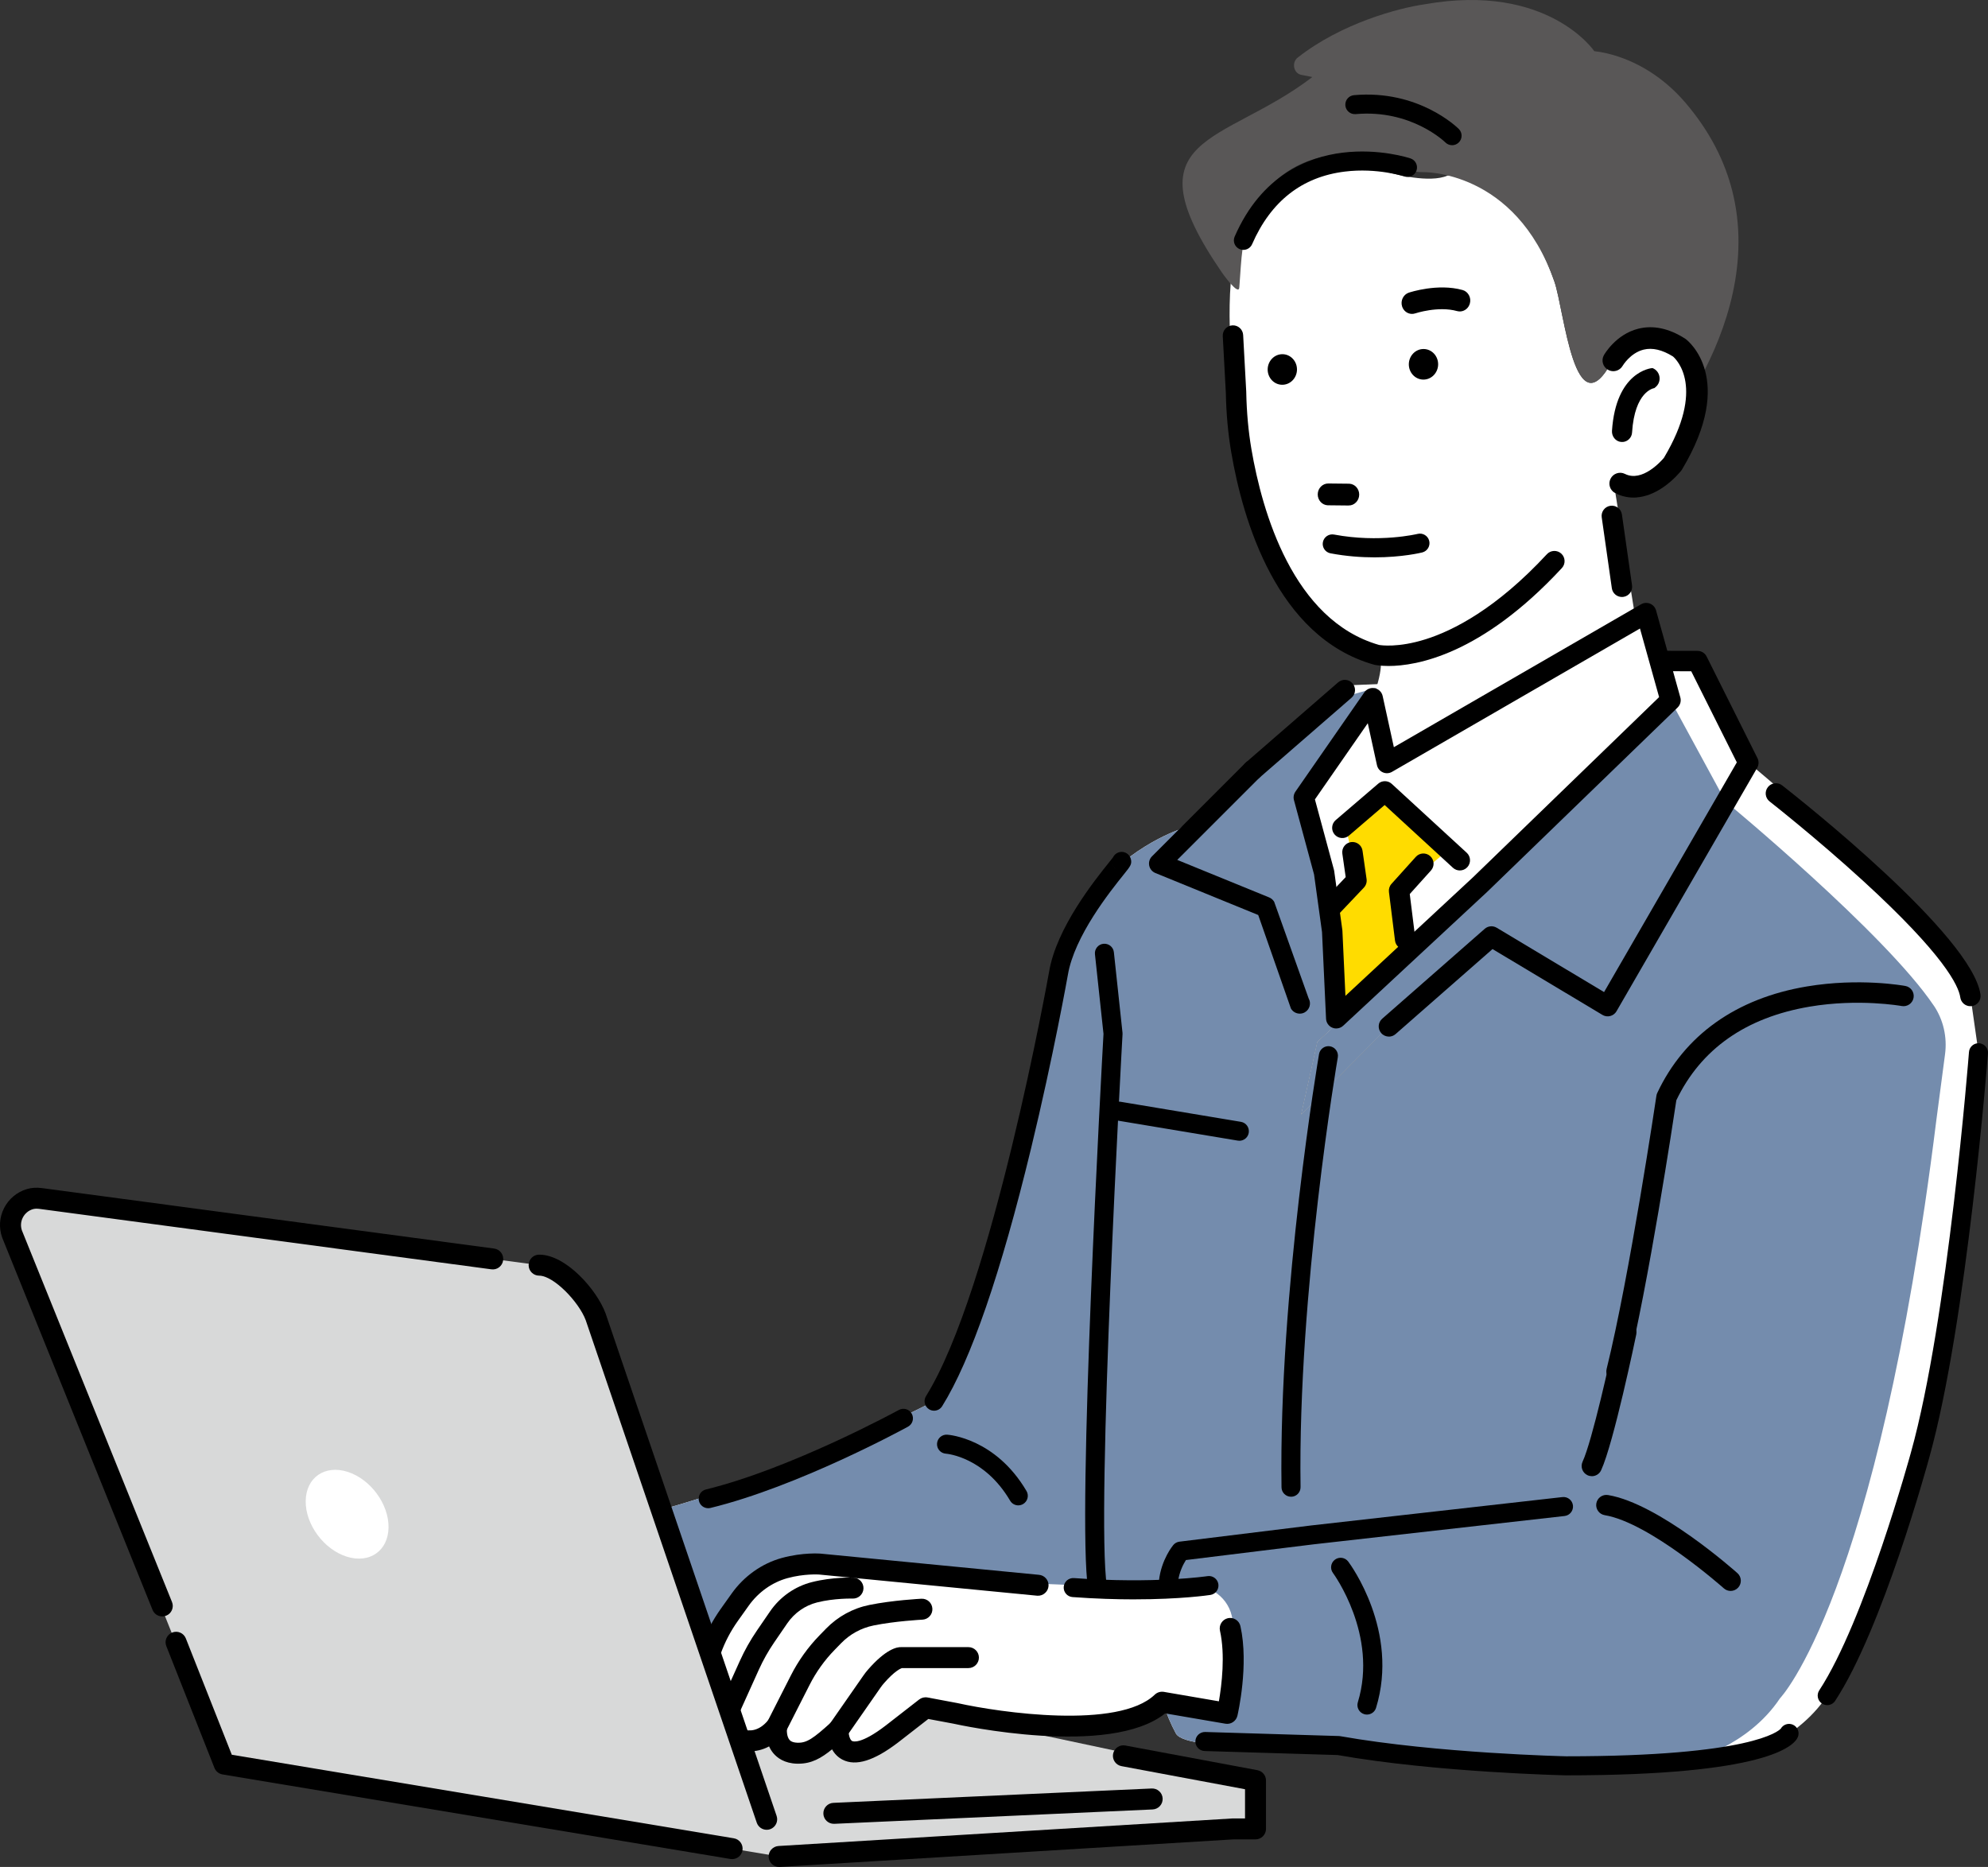
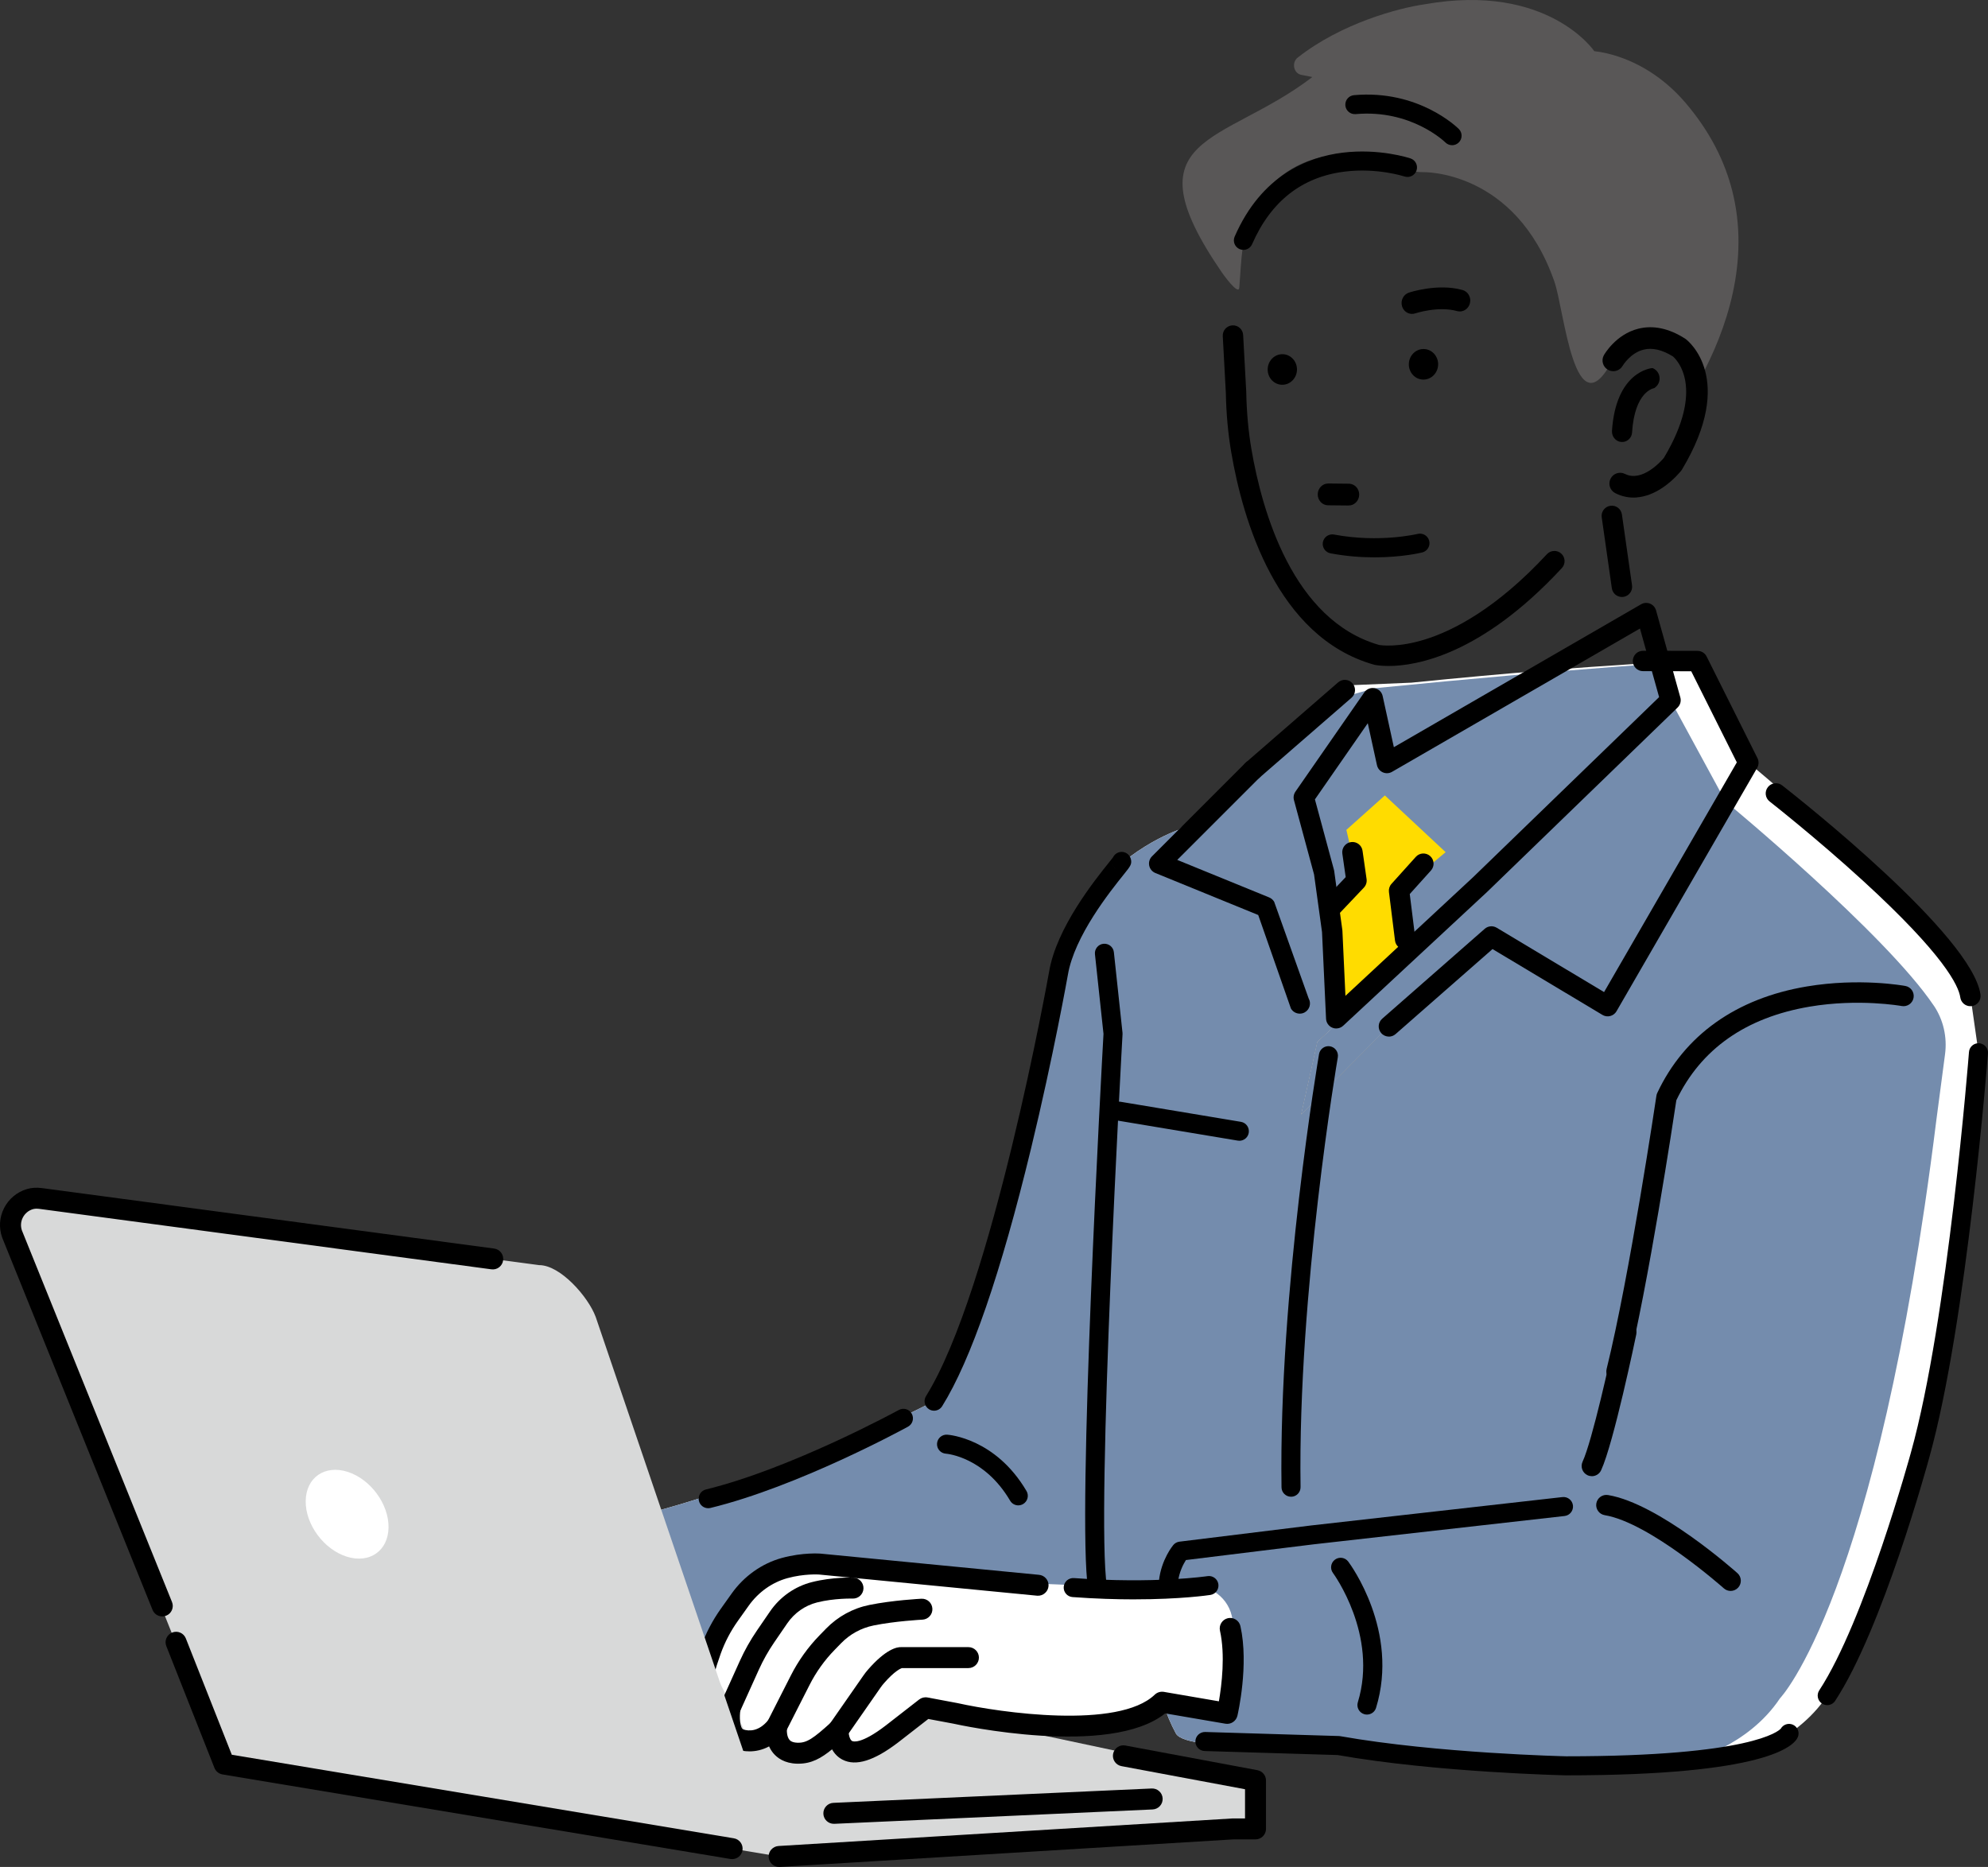
<svg xmlns="http://www.w3.org/2000/svg" id="_レイヤー_2" data-name="レイヤー 2" viewBox="0 0 828.84 778.43">
  <rect x="0" y="0" width="828.84" height="778.43" fill="#333333" stroke="none" />
  <defs>
    <style>
      .cls-1 {
        fill: #fff;
      }

      .cls-2 {
        fill: #ffdc00;
      }

      .cls-3 {
        fill: #d8d9d9;
      }

      .cls-4 {
        fill: #595757;
      }

      .cls-5 {
        fill: #748cad;
      }
    </style>
  </defs>
  <g id="line">
    <g>
      <path class="cls-1" d="m821.5,415.29c-3.38-23.65-92.55-97.28-92.55-97.28l-21.2-42.38s-34.91.56-119.38,9.01l-25.67,1.08-71.33,60.3s-23.9,7.87-40.54,32.1c-24.57,35.77-20.84,130.64-61.38,206.1,0,0-66.45,34.91-130.64,49.55-56.44,12.87-25.48,62.93,173.44,64.2l47.3-12.95s1.93,21.6,10.7,37.73c2.48,4.56,20.32,4.76,25.82,5.23,37.37,3.17,167.07,13.46,208.44,4.91,0,0,23.79-5.63,37.31-25.9,0,0,52.93-83.9,63.07-268.04l-3.38-23.65Z" />
      <path class="cls-5" d="m806.24,419.3c-20.33-30.22-86.81-85.1-86.81-85.1l-11.68-58.56s-50.14,2.87-134.6,11.31l-16.41,4.62-65.36,54.45s-23.9,7.87-40.54,32.1c-24.57,35.77-20.84,130.64-61.38,206.1,0,0-66.45,34.91-130.64,49.55-56.44,12.87-25.48,62.93,173.44,64.2l47.3-12.95s1.93,21.6,10.7,37.73c2.48,4.56,20.32,4.76,25.82,5.23,37.37,3.17,147.36,14.59,188.73,6.03,0,0,23.79-5.63,37.31-25.9,0,0,40.4-41.67,65.18-241.02l3.63-27.51c.94-7.1-.67-14.34-4.67-20.28Z" />
      <path d="m821.49,419.54c-2.08,0-3.9-1.53-4.2-3.65-.71-4.96-6.91-17.86-40.47-48.57-19.5-17.84-38.83-33-39.03-33.15-1.85-1.45-2.18-4.12-.73-5.97,1.45-1.85,4.12-2.17,5.97-.73,8.09,6.33,79.16,62.58,82.68,87.21.33,2.33-1.28,4.48-3.61,4.81-.2.03-.41.04-.61.04Z" />
      <path d="m522.15,325.45c-1.19,0-2.37-.5-3.21-1.46-1.54-1.77-1.35-4.46.42-6l38.54-33.48c1.77-1.54,4.46-1.35,6,.42,1.54,1.77,1.35,4.46-.42,6l-38.54,33.48c-.8.7-1.8,1.04-2.79,1.04Z" />
      <path d="m541.91,422.64c-1.48,0-2.92-.77-3.7-2.15l-13.63-38.98-42.89-17.51c-1.32-.54-2.28-1.7-2.56-3.1-.28-1.4.15-2.84,1.16-3.85l38.85-38.85c1.66-1.66,4.35-1.66,6.01,0,1.66,1.66,1.66,4.35,0,6.01l-34.33,34.33,38.33,15.65c.88.36,1.62,1.01,2.09,1.84l14.36,40.26c1.16,2.04.44,4.64-1.6,5.8-.66.38-1.38.55-2.09.55Z" />
      <path d="m673.96,576.09c-.34,0-.68-.04-1.02-.13-2.28-.56-3.67-2.87-3.11-5.15,9.63-38.9,20.65-113.17,20.76-113.91.06-.41.18-.81.36-1.19,11.33-24.11,32.9-39.47,62.38-44.41,21.92-3.67,40.3-.34,41.07-.2,2.31.43,3.83,2.65,3.4,4.96-.43,2.31-2.65,3.83-4.96,3.4h0c-.18-.03-17.88-3.21-38.36.26-26.63,4.52-45.32,17.66-55.58,39.04-1.1,7.35-11.57,76.71-20.82,114.08-.48,1.94-2.21,3.23-4.12,3.23Z" />
      <path d="m721.54,663.34c-1.01,0-2.02-.36-2.83-1.08-.31-.27-30.86-27.38-49.67-30.51-2.32-.39-3.88-2.58-3.5-4.89.39-2.32,2.57-3.88,4.89-3.5,21.24,3.54,52.61,31.38,53.94,32.56,1.75,1.56,1.9,4.25.34,6-.84.94-2,1.42-3.17,1.42Z" />
      <polygon points="707.75 275.63 694.23 279.01 696.48 291.96 680.72 309.42 617.08 371.36 549.18 434.39 542.42 464.79 579.07 427.96 621.82 390.46 670.3 419.51 728.95 318.01 707.75 275.63" />
      <polygon class="cls-1" points="707.75 275.63 694.23 279.01 696.48 291.96 680.72 309.42 617.08 371.36 549.18 434.39 542.42 464.79 579.07 427.96 621.82 390.46 670.3 419.51 728.95 318.01 707.75 275.63" />
      <polygon class="cls-5" points="696.48 291.96 696.48 291.96 696.48 291.96 680.72 309.42 617.08 371.36 549.18 434.39 542.42 464.79 579.07 427.96 621.82 390.46 670.3 419.51 719.43 334.2 696.48 291.96" />
      <path d="m579.07,432.21c-1.18,0-2.36-.49-3.2-1.45-1.55-1.77-1.37-4.45.39-6l42.75-37.49c1.39-1.22,3.41-1.4,4.99-.45l44.77,26.83,55.35-95.78-19.01-37.99-20.11-.04c-2.35,0-4.25-1.91-4.24-4.26,0-2.35,1.91-4.24,4.25-4.24h0s22.73.04,22.73.04c1.61,0,3.07.91,3.79,2.35l21.2,42.38c.64,1.28.59,2.79-.12,4.03l-58.65,101.5c-.57.99-1.51,1.7-2.62,1.99-1.1.29-2.27.12-3.25-.47l-45.82-27.45-40.42,35.45c-.81.71-1.81,1.06-2.8,1.06Z" />
-       <path class="cls-1" d="m674.52,145.36s-1.35,3.14-2.25,4.88c-15.77,30.22-20.06-20.96-24.21-32.85-16.33-46.74-44.49-44.2-44.49-44.2-7.6,3.38-22.81-.84-22.81-.84-45.89-12.95-58.28,15.77-58.28,15.77-13.51,13.51-9.18,58.64-9.18,58.64v16.64s.54,20.79,2.94,32.3c4.89,23.49,6.52,32.54,33.47,64.97,0,0,12.78,12.63,24.2,11.2,2.18.65,3.28,6.36-1.59,19.24h0l-24.59,34.11c-.08.05-.15.1-.23.14l.04.13-3.93,7.01,8.45,31.25,2.38,15.11,2.69,45.7,59.97-55.75,16.6-16.07,50.87-49.25,11.93-11.55-10.14-36.32-4.47,2.59-8.39-52.58s23,5.23,32.38-30.81c0,0,9.95-48.24-31.35-29.47Z" />
      <polygon class="cls-2" points="557.11 422.89 555.42 377.27 566.4 367.98 561.33 346.02 577.38 331.66 602.72 355.31 582.45 372.21 587.52 396.7 557.11 422.89" />
      <path d="m557.11,428.83c-.54,0-1.09-.1-1.61-.32-1.53-.63-2.56-2.08-2.64-3.74l-1.68-36.13-3.32-24.04-8.38-30.99c-.33-1.21-.1-2.5.61-3.53l28.72-41.39c.96-1.39,2.66-2.08,4.32-1.75,1.66.33,2.97,1.61,3.33,3.26l4.67,21.34,103.08-59.59c1.14-.66,2.52-.75,3.73-.26,1.22.5,2.14,1.53,2.49,2.79l10.14,36.32c.42,1.5-.02,3.11-1.14,4.2l-79.4,76.87-60.03,55.81c-.8.75-1.84,1.14-2.9,1.14Zm-8.89-95.52l7.93,29.34c.05.17.08.35.11.53l3.38,24.5c.02.13.03.25.04.38l1.26,27.16,53.26-49.51,77.52-75.05-7.98-28.6-103.37,59.76c-1.17.68-2.6.76-3.84.21-1.24-.55-2.15-1.66-2.44-2.98l-3.83-17.5-22.03,31.75Z" />
-       <path d="m608.64,362.94c-1.03,0-2.06-.37-2.88-1.12l-28.47-26.17-14.87,12.75c-1.78,1.53-4.47,1.32-6-.46-1.53-1.78-1.32-4.47.46-6l17.74-15.2c1.63-1.4,4.06-1.36,5.64.1l31.25,28.72c1.73,1.59,1.84,4.28.25,6.01-.84.91-1.98,1.37-3.13,1.37Z" />
      <path d="m585.82,395.89c-2.11,0-3.95-1.57-4.21-3.72l-2.53-20.27c-.15-1.22.23-2.46,1.06-3.37l10.14-11.26c1.57-1.75,4.26-1.89,6-.32,1.75,1.57,1.89,4.26.32,6l-8.84,9.82,2.29,18.34c.29,2.33-1.36,4.45-3.69,4.75-.18.02-.36.03-.53.03Z" />
      <path d="m554.42,383.13c-1.05,0-2.1-.39-2.93-1.17-1.7-1.62-1.77-4.31-.16-6.01l9.72-10.24-1.4-9.79c-.33-2.32,1.28-4.48,3.61-4.81,2.33-.33,4.48,1.28,4.81,3.61l1.69,11.83c.18,1.29-.23,2.59-1.12,3.53l-11.13,11.74c-.84.88-1.96,1.33-3.09,1.33Z" />
      <path class="cls-4" d="m516.71,119.65c.92-11.66.84-21.12,5.77-31.53,0,0,13.37-33.79,59.27-20.84,0,0,3.1,4.5,11.54,4.5,0,0,38.43-1.13,54.76,45.61,4.15,11.89,8.45,63.07,24.21,32.85.91-1.74,2.25-4.88,2.25-4.88,26.39-12,31.85,3.38,32.36,16.04,10.82-18.9,22.03-47.06,16.47-76.7-.32-1.68-.69-3.37-1.11-5.06-3.1-12.27-9.2-24.71-19.52-36.79-8.78-10.27-20.15-17.63-32.79-20.61-1.8-.43-3.57-.74-5.22-.9,0,0-19.32-28.63-70.61-19.57-11.05,1.56-34.9,7.96-53.05,22.24-2.64,2.07-1.72,6.56,1.47,7.19l4.63.92c-37.08,28.44-77.55,23.62-37.6,81.64,0,0,7.15,10.2,7.15,5.89Z" />
      <path d="m682.4,207.42c-3.08.24-6.07-.35-8.92-1.78-2.22-1.11-3.12-3.81-2.01-6.03,1.11-2.22,3.81-3.12,6.02-2.01,7.15,3.58,15.03-5.27,16.23-6.7,17.45-29.26,5.23-41.03,3.78-42.27-4.46-2.79-8.56-3.75-12.21-2.86-5.59,1.37-8.74,6.7-8.77,6.75-1.24,2.14-3.97,2.89-6.12,1.66-2.14-1.22-2.91-3.93-1.7-6.09.2-.35,4.96-8.67,14.32-11.03,6.22-1.56,12.78-.18,19.51,4.11.1.06.19.12.28.19.88.66,21.21,16.5-1.56,54.43-.1.16-.2.31-.32.46-.13.16-3.19,4.03-7.81,7.12-3.61,2.41-7.22,3.75-10.73,4.02Z" />
      <path d="m676.58,184.27c-.24.02-.48.02-.72,0-2.29-.21-3.94-2.35-3.79-4.64,1.64-24.72,16.26-26.13,16.88-26.17h0c3.37,1.31,4.03,5.78,1.2,8.02l-.44.35c-.33.05-8.18,1.34-9.27,18.53-.13,2.12-1.81,3.77-3.87,3.93Z" />
      <path d="m676.21,248.91c-2.08,0-3.9-1.53-4.2-3.65l-4.22-29.56c-.33-2.32,1.28-4.48,3.61-4.81,2.34-.33,4.48,1.28,4.81,3.61l4.22,29.56c.33,2.32-1.28,4.48-3.61,4.81-.2.03-.41.04-.61.04Z" />
      <path d="m578.91,277.68c-3.55,0-5.61-.43-5.94-.51-.08-.02-.15-.04-.22-.06-40.48-11.51-54.59-60.31-59.39-88.38-1.35-7.87-2.12-16.27-2.28-24.96l-1.28-23.63c-.13-2.34,1.67-4.35,4.02-4.48,2.36-.13,4.35,1.67,4.48,4.02l1.29,23.71s0,.1,0,.15c.16,8.29.88,16.28,2.16,23.76,4.46,26.06,17.3,71.27,53.18,81.6.77.14,7.97,1.26,19.5-2.38,11.38-3.59,29.38-12.65,50.51-35.45,1.6-1.72,4.29-1.82,6.01-.23,1.72,1.6,1.82,4.29.23,6.01-33.62,36.27-60.75,40.83-72.27,40.83Z" />
      <path d="m538.26,624.07s.04,0,.06,0c2.19-.03,3.94-1.83,3.91-4.03-1.18-81.28,15.37-178.22,15.53-179.19.37-2.16-1.08-4.21-3.24-4.59-2.16-.37-4.21,1.08-4.58,3.24-.17.98-16.84,98.64-15.65,180.65.03,2.17,1.8,3.91,3.97,3.91Z" />
      <path d="m587.37,151.83c.05-3.52,2.82-6.35,6.19-6.31,3.38.03,6.07,2.92,6.03,6.44-.05,3.52-2.82,6.35-6.19,6.31-3.38-.03-6.07-2.92-6.03-6.44Z" />
      <path d="m534.55,160.43c-3.38-.03-6.07-2.92-6.03-6.44.05-3.52,2.82-6.35,6.19-6.31,3.37.03,6.07,2.92,6.03,6.44-.05,3.52-2.82,6.35-6.19,6.31Z" />
      <path d="m608.91,129.85h0c-.48.03-.95-.02-1.41-.14-7.87-2.21-17.38.93-17.48.96-.5.17-1.01.24-1.51.21-1.77-.08-3.39-1.29-3.96-3.15-.73-2.38.54-4.94,2.82-5.71.49-.16,12.09-3.97,22.4-1.1,1.12.31,2.06,1.07,2.64,2.12.58,1.05.73,2.28.42,3.45-.49,1.88-2.07,3.23-3.93,3.36Z" />
      <path d="m562.27,210.77l-8.58-.09s-.09,0-.14,0c-2.34-.1-4.19-2.13-4.16-4.59.03-2.5,2.01-4.52,4.41-4.5l8.58.09s.09,0,.14,0c2.34.1,4.19,2.13,4.16,4.58-.02,1.22-.48,2.35-1.32,3.2-.83.85-1.93,1.32-3.1,1.3Z" />
      <path d="m573.06,232.39c11.53,0,19.43-1.93,19.91-2.05,2.13-.53,3.43-2.7,2.9-4.83-.53-2.13-2.7-3.43-4.83-2.9h0c-.16.04-15.87,3.83-34.85.27-2.16-.4-4.24,1.02-4.65,3.18-.41,2.16,1.02,4.24,3.18,4.65,6.66,1.25,12.9,1.68,18.34,1.68Z" />
      <polygon class="cls-3" points="514.15 762.56 324.85 774.06 107.5 719.72 126.13 688.67 270.59 688.67 523.46 742.38 523.46 762.56 514.15 762.56" />
      <path d="m344.42,753.12c.79-.86,1.86-1.37,3.03-1.42l132.72-5.99c1.14-.05,2.28.35,3.14,1.14.87.79,1.37,1.87,1.42,3.03.05,1.17-.35,2.29-1.14,3.15-.79.86-1.87,1.36-3.03,1.42l-132.72,5.99h-.2c-2.34,0-4.26-1.83-4.36-4.17-.05-1.17.35-2.28,1.14-3.15Z" />
      <path class="cls-1" d="m498.48,661.3c9.12.35,16.14,8.2,15.45,17.3-1.28,16.93-3.6,40.19-6.51,36.55l-21.61-6.39c-36.16,21.8-99.09-.96-99.09-.96-32.92,31.99-39.79,17.2-39.79,17.2-23.15,15.4-27.27-3.78-27.27-3.78-5.9,5.35-8.42,1.81-8.42,1.81l-19-36.4,6.89-8.57c20.27-45.05,92.35-21.4,92.35-21.4,47.27,6.2,103.61,4.5,103.61,4.5l3.38.13Z" />
      <path d="m292.24,686.63c2.01-5.61,4.8-10.95,8.28-15.85l4.52-6.35c5.17-7.27,12.6-12.54,20.9-14.83,8.8-2.42,16.1-1.82,16.16-1.82l90.95,8.83c2.41.14,4.25,2.22,4.11,4.62-.14,2.4-2.24,4.23-4.62,4.11l-91.05-8.84c-.06,0-6.14-.43-13.23,1.52-6.37,1.76-12.09,5.83-16.1,11.46l-4.52,6.35c-3.02,4.25-5.44,8.87-7.18,13.73-4.83,13.48-4.79,19.33-4.31,20.72.79.24,3.11.71,5.19-1.33,1.36-1.33,3.4-1.63,5.09-.75,1.69.89,2.6,2.74,2.28,4.62-.52,3.01-.24,7.81,1.22,8.28,2.15.69,6.36,1.08,10.47-4.02,1.23-1.52,3.34-2.03,5.14-1.25,1.8.78,2.86,2.69,2.58,4.64-.12.83-.18,3.53,1.02,4.94.24.29.98,1.16,3.43,1.22,3.84.1,6.54-1.81,13.91-8.48,1.29-1.17,3.15-1.45,4.76-.72,1.59.73,2.59,2.34,2.54,4.1-.03,1.21.38,3.83,1.49,4.39.35.18,3.63,1.49,13.97-6.44l13.97-10.87c.99-.77,2.26-1.08,3.49-.85l12.42,2.33s.14.03.15.03c17.72,3.95,67.02,11.03,82.18-3.54,1-.96,2.41-1.38,3.77-1.16l22.96,3.94c1.18-6.84,2.7-19.32.45-29.44-.52-2.35.97-4.69,3.32-5.22,2.35-.52,4.69.98,5.21,3.32,3.6,16.21-1.06,36.51-1.26,37.36-.53,2.25-2.73,3.71-4.99,3.32l-25.12-4.31c-23.06,18.49-85.7,4.87-88.34,4.28l-10.42-1.95-12.44,9.68c-10.15,7.78-17.79,10.16-23.35,7.28-1.83-.95-3.29-2.39-4.34-4.3-4.55,3.71-8.55,5.99-14.06,5.99-.16,0-.32,0-.48,0-5.3-.12-8.33-2.44-9.94-4.36-.7-.84-1.3-1.8-1.77-2.85-5.87,3.15-11.3,1.95-13.41,1.27-2.38-.77-6.44-3.13-7.34-10.36-3.66.59-6.52-.46-7.32-.8-7-2.72-7.11-12.79-.35-31.68Z" />
      <path d="m345.84,718.91l14.14-20.31c.6-.87,1.27-1.72,1.99-2.54,7.25-8.29,11.87-9.43,13.93-9.29h27.86c2.41,0,4.37,1.96,4.37,4.37s-1.96,4.37-4.37,4.37h-27.74c-.48.16-3,1.18-7.47,6.3-.5.57-.97,1.17-1.4,1.79l-14.14,20.31c-.82,1.17-2.16,1.87-3.59,1.87-.9,0-1.76-.27-2.49-.79-.96-.67-1.6-1.67-1.81-2.82-.21-1.15.05-2.31.72-3.27Z" />
      <path d="m319.92,717.88l9.81-19.31c3.14-6.18,7.18-11.83,12.02-16.79l2.68-2.75c4.93-5.05,11.17-8.46,18.06-9.85,9.72-1.97,21.18-2.56,21.66-2.59,2.47-.11,4.46,1.75,4.58,4.15.06,1.16-.34,2.29-1.13,3.15-.78.87-1.86,1.37-3.03,1.43-.46.02-11.43.61-20.35,2.42-5.16,1.05-9.84,3.6-13.53,7.39l-2.68,2.75c-4.22,4.33-7.75,9.25-10.48,14.64l-9.81,19.31c-.75,1.48-2.24,2.39-3.9,2.39-.68,0-1.36-.16-1.98-.48-1.04-.53-1.81-1.43-2.18-2.54-.36-1.11-.27-2.29.26-3.34Z" />
      <path d="m300.43,710.3l8.02-17.77c1.99-4.41,4.39-8.67,7.12-12.66l5.45-7.95c4.19-6.12,10.42-10.48,17.52-12.27,8.59-2.17,16.92-1.87,17.26-1.86,2.41.09,4.29,2.12,4.2,4.53-.09,2.41-2.09,4.28-4.53,4.21-.07,0-7.55-.22-14.8,1.6-5.04,1.27-9.46,4.37-12.45,8.73l-5.45,7.95c-2.44,3.56-4.58,7.37-6.37,11.31l-8.02,17.77c-.71,1.56-2.27,2.57-3.99,2.57-.62,0-1.23-.13-1.8-.39-1.06-.48-1.88-1.35-2.29-2.44-.41-1.09-.37-2.28.11-3.34Z" />
      <path class="cls-3" d="m248.33,549l76.52,225.06-231.37-38.51L5.04,514.57c-2.23-6.26,1.4-12.8,7.36-14.58,1.48-.44,3.05-.48,4.58-.28l207.78,27.79c8.84-.07,20.48,13.21,23.56,21.5Z" />
-       <path d="m221.66,524.43c.82-.83,1.91-1.29,3.08-1.3h.1c11.16,0,23.99,14.66,27.63,24.46l71.32,209.56c.78,2.28-.45,4.77-2.73,5.55-.46.16-.93.23-1.41.23-1.87,0-3.54-1.19-4.14-2.96l-71.3-209.49c-2.87-7.68-13.38-18.6-19.44-18.6-2.39,0-4.35-1.94-4.37-4.34,0-1.17.44-2.27,1.26-3.1Z" />
      <path d="m1.69,503.73h0c1.94-3.83,5.39-6.72,9.46-7.93,1.97-.59,4.13-.73,6.41-.42l188.45,25.2c1.16.15,2.19.75,2.9,1.68.71.93,1.01,2.08.86,3.23-.15,1.16-.76,2.2-1.69,2.91-.93.71-2.08,1-3.22.84l-188.45-25.2c-1.05-.14-1.98-.1-2.75.14-1.78.53-3.3,1.81-4.16,3.51-.85,1.67-.97,3.57-.37,5.33l62.58,154.94c.44,1.08.43,2.27-.03,3.35-.46,1.08-1.3,1.91-2.39,2.34-.52.21-1.08.32-1.64.32-1.79,0-3.38-1.07-4.05-2.73L.99,516.21l-.07-.18c-1.46-4.08-1.18-8.45.77-12.3Z" />
      <path class="cls-1" d="m127.45,625.85c-.12,9.76,7.52,20.14,17.06,23.18,9.54,3.04,17.36-2.41,17.48-12.17.12-9.76-7.52-20.14-17.06-23.18-9.54-3.04-17.36,2.41-17.48,12.17Z" />
      <path d="m69.4,683.01c.46-1.07,1.32-1.9,2.41-2.33,1.08-.43,2.27-.41,3.34.05,1.07.46,1.9,1.32,2.33,2.41l19.16,48.5,209.32,34.84c2.38.39,3.99,2.65,3.59,5.03-.35,2.12-2.16,3.65-4.31,3.65-.24,0-.48-.02-.72-.06l-211.76-35.25c-1.5-.25-2.79-1.29-3.35-2.71l-20.07-50.8c-.43-1.09-.41-2.27.05-3.35Z" />
      <path d="m321.57,771.16c.78-.87,1.84-1.39,3.01-1.47l189.29-11.49c.09,0,.18,0,.27,0h4.94s0-12.18,0-12.18l-51.51-9.63c-2.37-.44-3.94-2.73-3.5-5.1.22-1.15.87-2.15,1.83-2.81.96-.66,2.13-.9,3.27-.69l55.08,10.29c2.07.39,3.57,2.2,3.57,4.3v20.18c0,2.41-1.96,4.37-4.37,4.37h-9.17s-189.18,11.49-189.18,11.49c-.09,0-.18,0-.27,0-2.31,0-4.22-1.8-4.36-4.11-.07-1.17.32-2.29,1.09-3.16Z" />
      <path d="m761.8,710.95c1.29,0,2.56-.63,3.32-1.79,19.69-30.03,38.44-98.47,39.22-101.37,15.68-56.01,24.4-167.43,24.48-168.55.17-2.19-1.47-4.09-3.65-4.26-2.18-.16-4.09,1.47-4.26,3.65-.09,1.11-8.74,111.76-24.22,167.04-.2.73-19.22,70.16-38.21,99.13-1.2,1.83-.69,4.29,1.14,5.49.67.44,1.43.65,2.17.65Z" />
      <path d="m557.69,731.77l-55.46-1.68c-2.19-.07-3.91-1.9-3.85-4.09.07-2.19,1.92-3.9,4.09-3.85l55.75,1.69c.19,0,.38.03.57.06,40.6,7.18,93.75,8.38,94.19,8.39,77.26,0,88.59-10.54,89.48-11.54.98-1.7,3.1-2.44,4.96-1.67,2.02.84,2.98,3.17,2.14,5.19-1.56,3.74-13.13,15.96-96.66,15.96-.54-.01-54.03-1.21-95.21-8.46Zm184.54-10.55s0,0,0,0c0,0,0,0,0,0Zm0,0s0,0,0,0c0,0,0,0,0,0Zm0-.01s0,0,0,0t0,0Z" />
      <path d="m487.15,663.37c2,0,3.71-1.5,3.94-3.53.48-4.3,2.27-7.68,3.35-9.38l53.16-6.54,104.7-11.82c2.18-.25,3.74-2.21,3.5-4.39-.25-2.18-2.21-3.75-4.39-3.5l-104.74,11.83-54.94,6.76c-1,.12-1.92.62-2.56,1.4-.2.24-5,6.08-5.96,14.77-.24,2.18,1.33,4.14,3.51,4.38.15.02.3.02.44.02Z" />
      <path d="m663.68,615.5c1.61,0,3.14-.92,3.86-2.47,5.21-11.29,14.28-54.82,14.66-56.67.48-2.3-1-4.55-3.3-5.03-2.3-.48-4.55,1-5.03,3.3-2.56,12.32-10.07,46.19-14.06,54.83-.98,2.13-.05,4.66,2.08,5.64.58.27,1.18.39,1.78.39Z" />
      <path d="m457.57,665.9c.21,0,.42-.02.63-.05,2.16-.35,3.64-2.38,3.29-4.55-4.67-29.17,6.4-228.1,6.52-230.11.01-.21,0-.43-.02-.64l-3.59-33.52c-.23-2.18-2.19-3.74-4.37-3.52-2.18.23-3.76,2.19-3.52,4.37l3.56,33.19c-.67,11.97-11.16,201.8-6.41,231.48.31,1.95,2,3.34,3.91,3.34Z" />
      <path d="m516.72,475.64c1.9,0,3.59-1.37,3.91-3.32.36-2.16-1.1-4.21-3.26-4.57l-50.27-8.38c-2.16-.36-4.21,1.1-4.57,3.26-.36,2.16,1.1,4.21,3.26,4.57l50.27,8.38c.22.04.44.05.66.05Z" />
      <path d="m387.34,587.59c-1.86-1.16-2.43-3.61-1.27-5.47,27.6-44.28,51.09-175.65,51.32-176.94,3.04-18.26,18.98-38.11,24.97-45.58.66-.83,1.34-1.67,1.67-2.11.09-.19.19-.37.31-.54,1.22-1.82,3.69-2.31,5.51-1.09.92.62,1.55,1.61,1.72,2.71.29,1.88-.35,2.67-3.02,6-5.64,7.03-20.63,25.71-23.34,41.96-.06.33-6.01,33.8-15.36,72.39-12.61,52.06-25.07,88.19-37.05,107.4-.75,1.21-2.05,1.87-3.37,1.87-.72,0-1.44-.19-2.1-.6Zm78.08-225.14c-.84-.57-1.4-1.4-1.63-2.31.21.85.71,1.7,1.63,2.31Z" />
      <path d="m295.27,628.85c.31,0,.63-.04.94-.11,36.57-8.91,80.51-32.88,82.36-33.89,1.92-1.05,2.62-3.46,1.57-5.39-1.05-1.92-3.47-2.63-5.39-1.57-.45.24-44.89,24.48-80.43,33.14-2.13.52-3.44,2.67-2.92,4.79.44,1.81,2.07,3.03,3.85,3.03Z" />
      <path d="m424.55,627.66c.68,0,1.38-.18,2.01-.55,1.89-1.11,2.52-3.54,1.41-5.43-12.89-21.91-32.26-23.44-33.08-23.49-2.18-.14-4.08,1.51-4.22,3.7-.15,2.18,1.5,4.07,3.68,4.22.7.06,16.13,1.49,26.79,19.6.74,1.26,2.06,1.96,3.42,1.96Z" />
      <path d="m472.89,666.85c19.48,0,31.09-1.74,31.75-1.84,2.17-.33,3.65-2.36,3.32-4.52-.33-2.16-2.36-3.65-4.52-3.32-.22.03-22,3.28-55.7.81-2.17-.15-4.09,1.48-4.25,3.67-.16,2.19,1.48,4.09,3.67,4.25,9.62.7,18.26.96,25.74.96Z" />
-       <path d="m569.92,714.89c1.7,0,3.27-1.1,3.79-2.81,9.77-31.97-10.72-59.81-11.6-60.98-1.31-1.75-3.8-2.11-5.56-.79-1.75,1.31-2.11,3.8-.8,5.55h0c.19.25,18.93,25.85,10.36,53.9-.64,2.1.54,4.32,2.64,4.96.39.12.78.17,1.16.17Z" />
+       <path d="m569.92,714.89c1.7,0,3.27-1.1,3.79-2.81,9.77-31.97-10.72-59.81-11.6-60.98-1.31-1.75-3.8-2.11-5.56-.79-1.75,1.31-2.11,3.8-.8,5.55c.19.25,18.93,25.85,10.36,53.9-.64,2.1.54,4.32,2.64,4.96.39.12.78.17,1.16.17Z" />
      <path d="m518.39,104.19c1.53,0,2.99-.89,3.64-2.38,7.81-17.89,20.81-28.08,38.66-30.27,13.52-1.67,24.75,2.01,24.87,2.04,2.08.69,4.33-.43,5.02-2.51.69-2.08-.43-4.33-2.51-5.02-.53-.18-13.06-4.28-28.35-2.39-14.32,1.76-33.74,9.26-44.96,34.98-.88,2.01.04,4.35,2.05,5.22.52.23,1.06.33,1.59.33Z" />
      <path d="m605.4,60.55c1.02,0,2.03-.39,2.81-1.16,1.55-1.55,1.55-4.06,0-5.61-.67-.67-16.83-16.48-43.7-14.1-2.18.19-3.8,2.12-3.6,4.3.19,2.18,2.12,3.79,4.3,3.6,23.22-2.07,37.25,11.67,37.39,11.8.77.77,1.79,1.16,2.81,1.16Z" />
    </g>
  </g>
</svg>